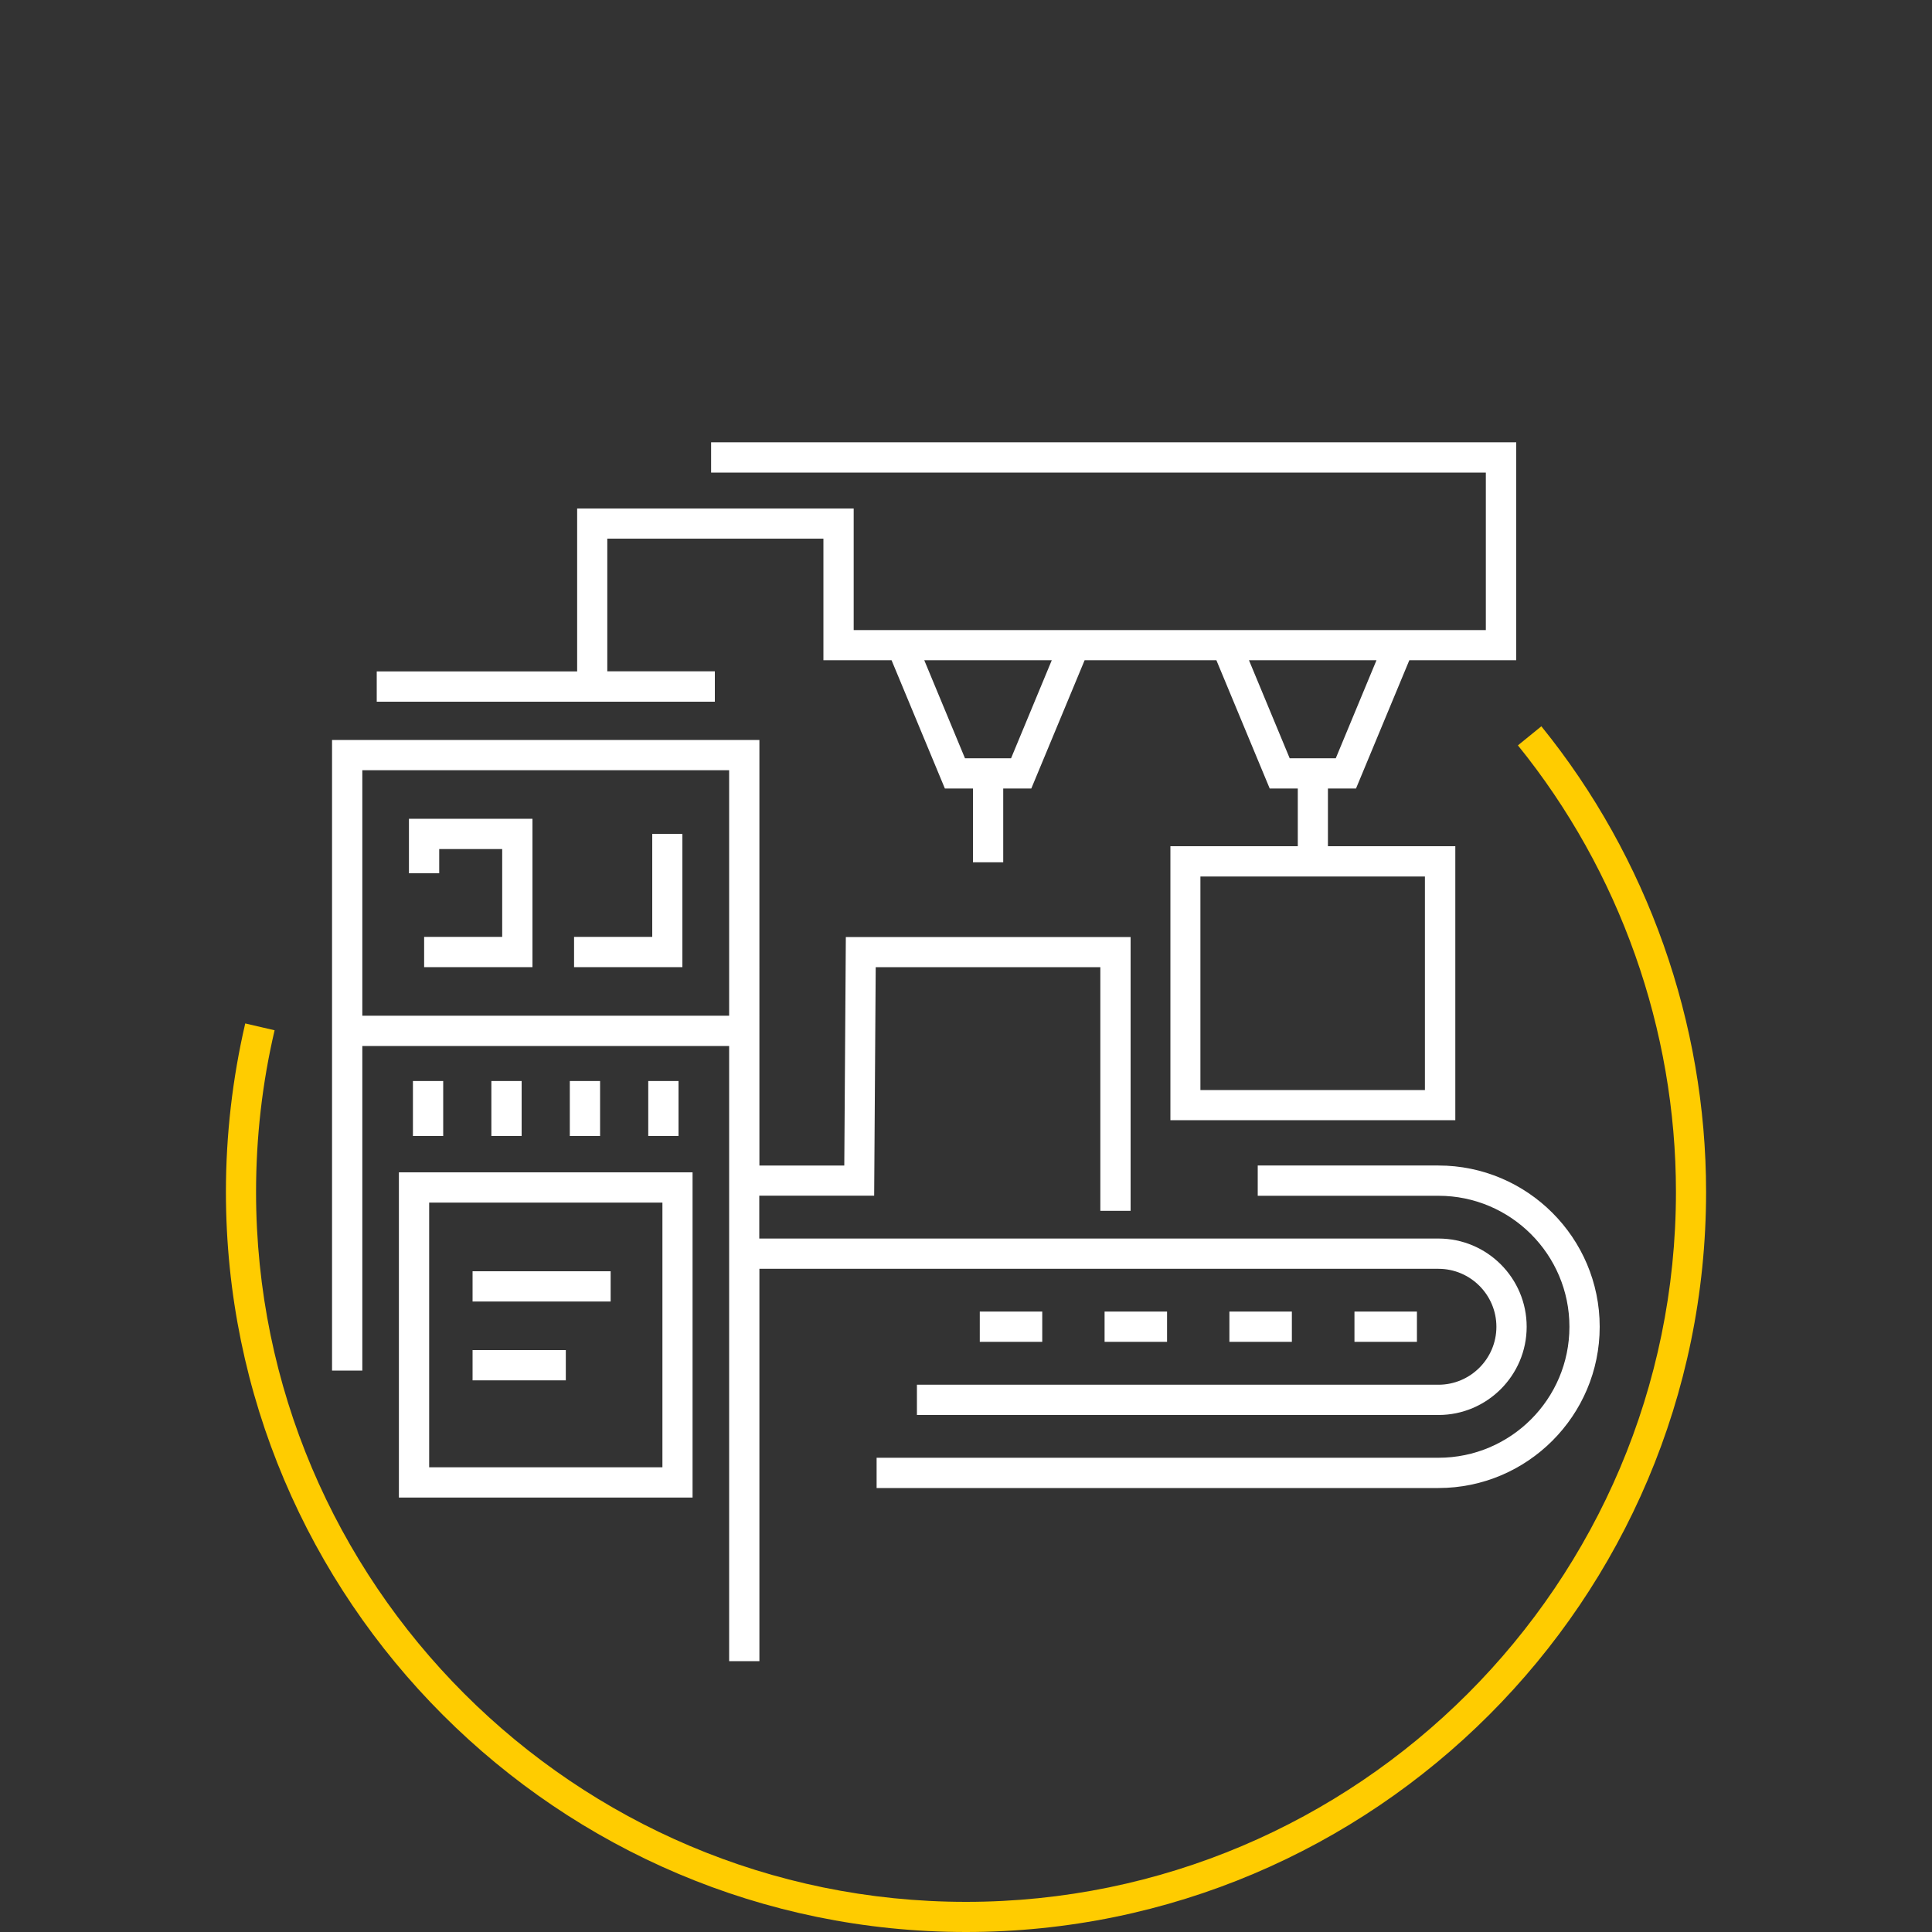
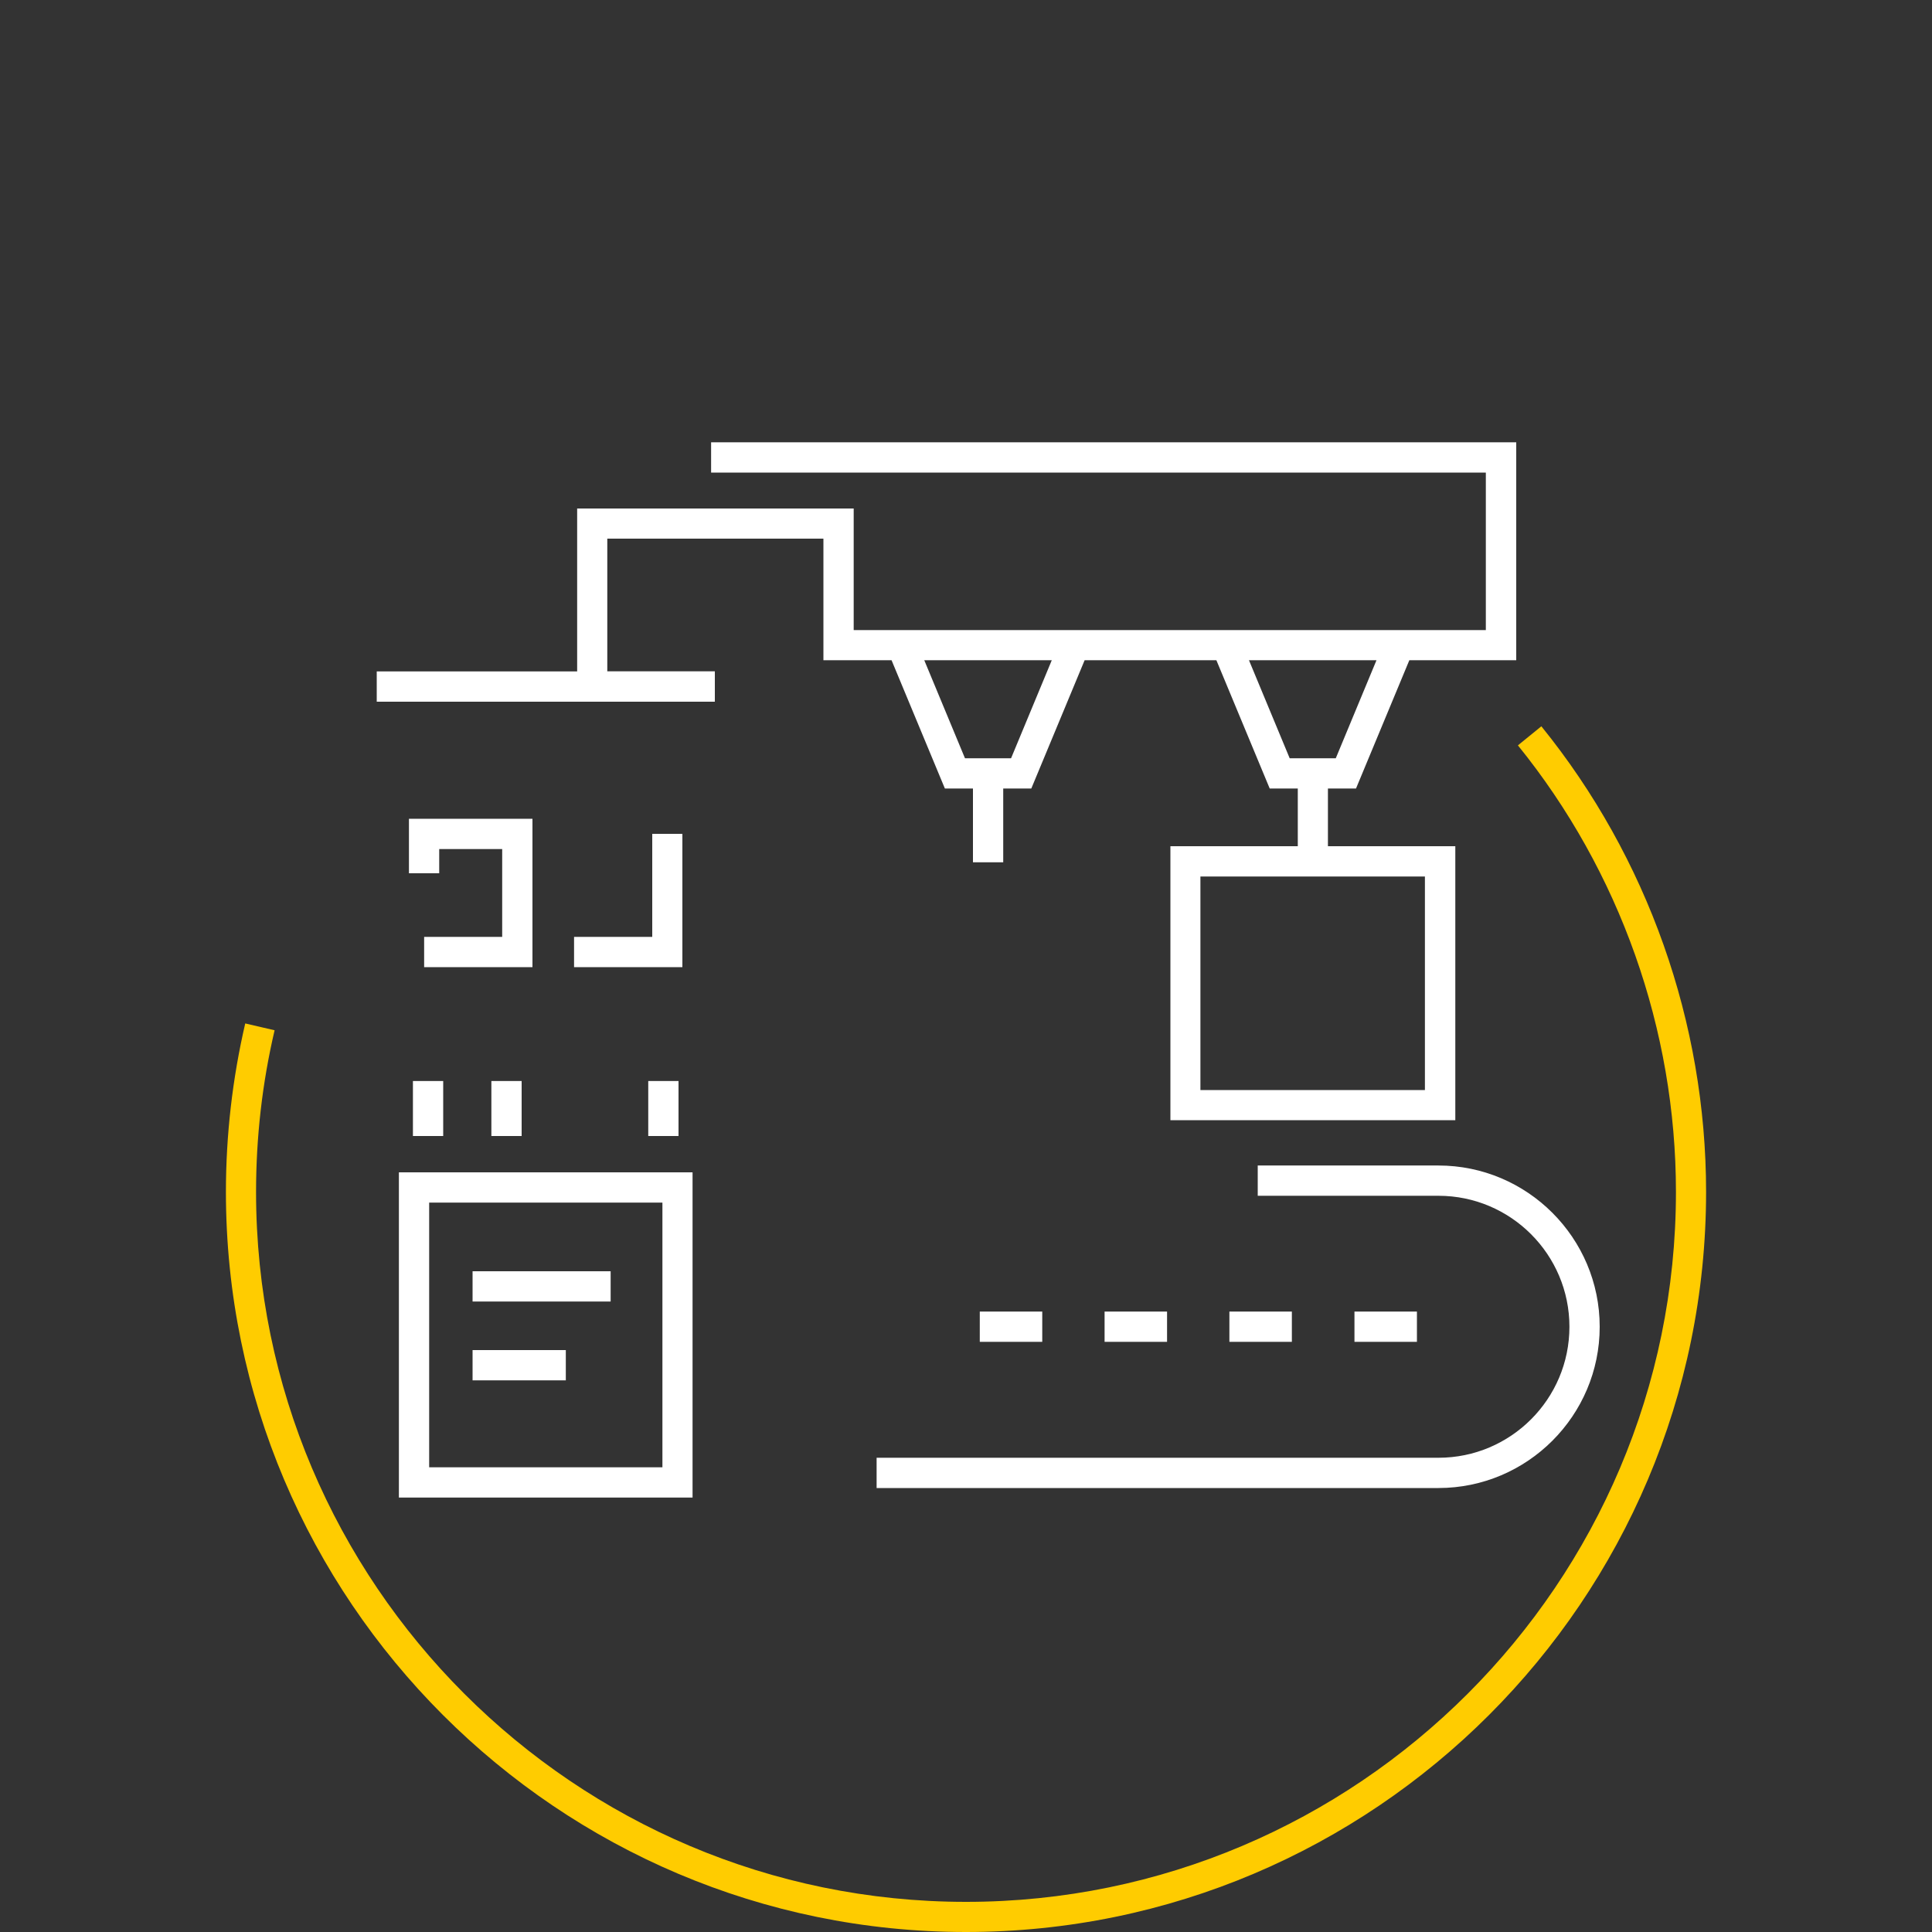
<svg xmlns="http://www.w3.org/2000/svg" id="Icon" viewBox="0 0 150 150">
  <rect x="0" y="0" width="150" height="150" fill="#333333" stroke="none" />
  <defs>
    <style>
      .cls-1 {
        fill: #fff;
      }

      .cls-2 {
        fill: #fc0;
      }
    </style>
  </defs>
  <path class="cls-2" d="M119.67,56.39l-1.82,1.48c7.91,9.77,12.27,22.08,12.27,34.67,0,30.39-24.73,55.12-55.12,55.12s-55.12-24.73-55.12-55.12c0-4.24,.48-8.46,1.44-12.55l-2.28-.53c-.99,4.26-1.5,8.67-1.5,13.08,0,31.69,25.78,57.46,57.46,57.46s57.46-25.78,57.46-57.46c0-13.13-4.54-25.97-12.79-36.15Z" />
  <path class="cls-1" d="M55.49,52.12h-8.34v-10.3h16.78v9.44h5.29l4.14,9.96h2.18v5.73h2.35v-5.73h2.18l4.14-9.96h10.23l4.14,9.96h2.18v4.48h-9.89v21.27h22.12v-21.27h-9.89v-4.48h2.18l4.14-9.96h8.3v-16.92H55.21v2.35h60.15v12.23h-49.08v-9.44h-21.47v12.65h-15.56v2.35h26.25v-2.35Zm55.14,32.51h-17.43v-16.58h17.43v16.58Zm-32.13-25.76h-3.58l-3.16-7.61h9.9l-3.16,7.61Zm25.21,0h-3.58l-3.16-7.61h9.9l-3.16,7.61Z" />
  <polygon class="cls-1" points="34.1 65.92 38.99 65.92 38.99 72.74 32.93 72.74 32.93 75.09 41.34 75.09 41.34 63.57 31.75 63.57 31.75 67.8 34.1 67.8 34.1 65.92" />
  <polygon class="cls-1" points="52.98 64.74 50.64 64.74 50.64 72.74 44.57 72.74 44.57 75.09 52.98 75.09 52.98 64.74" />
  <rect class="cls-1" x="85.76" y="101.83" width="4.85" height="2.35" />
  <rect class="cls-1" x="95.45" y="101.83" width="4.85" height="2.35" />
  <rect class="cls-1" x="105.16" y="101.83" width="4.85" height="2.35" />
  <rect class="cls-1" x="76.07" y="101.83" width="4.85" height="2.35" />
-   <path class="cls-1" d="M28.13,81.21h28.48v47.76h2.35v-30.46h52.72c2.48,0,4.5,2.02,4.5,4.5s-2.02,4.5-4.5,4.5h-40.49v2.35h40.49c3.77,0,6.85-3.07,6.85-6.85s-3.07-6.85-6.85-6.85H58.95v-3.33h8.92l.12-17.74h17.44v18.92h2.35v-21.26h-22.11l-.12,17.74h-6.59V57.45H25.78v48.96h2.35v-25.21Zm28.48-21.41v19.06H28.13v-19.06h28.48Z" />
  <path class="cls-1" d="M30.97,116.27h22.8v-25.25H30.97v25.25Zm2.35-22.9h18.11v20.55h-18.11v-20.55Z" />
  <rect class="cls-1" x="36.69" y="98.7" width="10.72" height="2.35" />
  <rect class="cls-1" x="36.69" y="104.82" width="7.24" height="2.35" />
  <rect class="cls-1" x="32.06" y="83.93" width="2.35" height="4.27" />
  <rect class="cls-1" x="38.15" y="83.93" width="2.35" height="4.27" />
-   <rect class="cls-1" x="44.24" y="83.93" width="2.35" height="4.27" />
  <rect class="cls-1" x="50.33" y="83.93" width="2.35" height="4.27" />
  <path class="cls-1" d="M111.68,113.18h-43.62v2.35h43.62c6.9,0,12.52-5.62,12.52-12.52s-5.62-12.52-12.52-12.52h-14.03v2.35h14.03c5.61,0,10.17,4.56,10.17,10.17s-4.56,10.17-10.17,10.17Z" />
</svg>